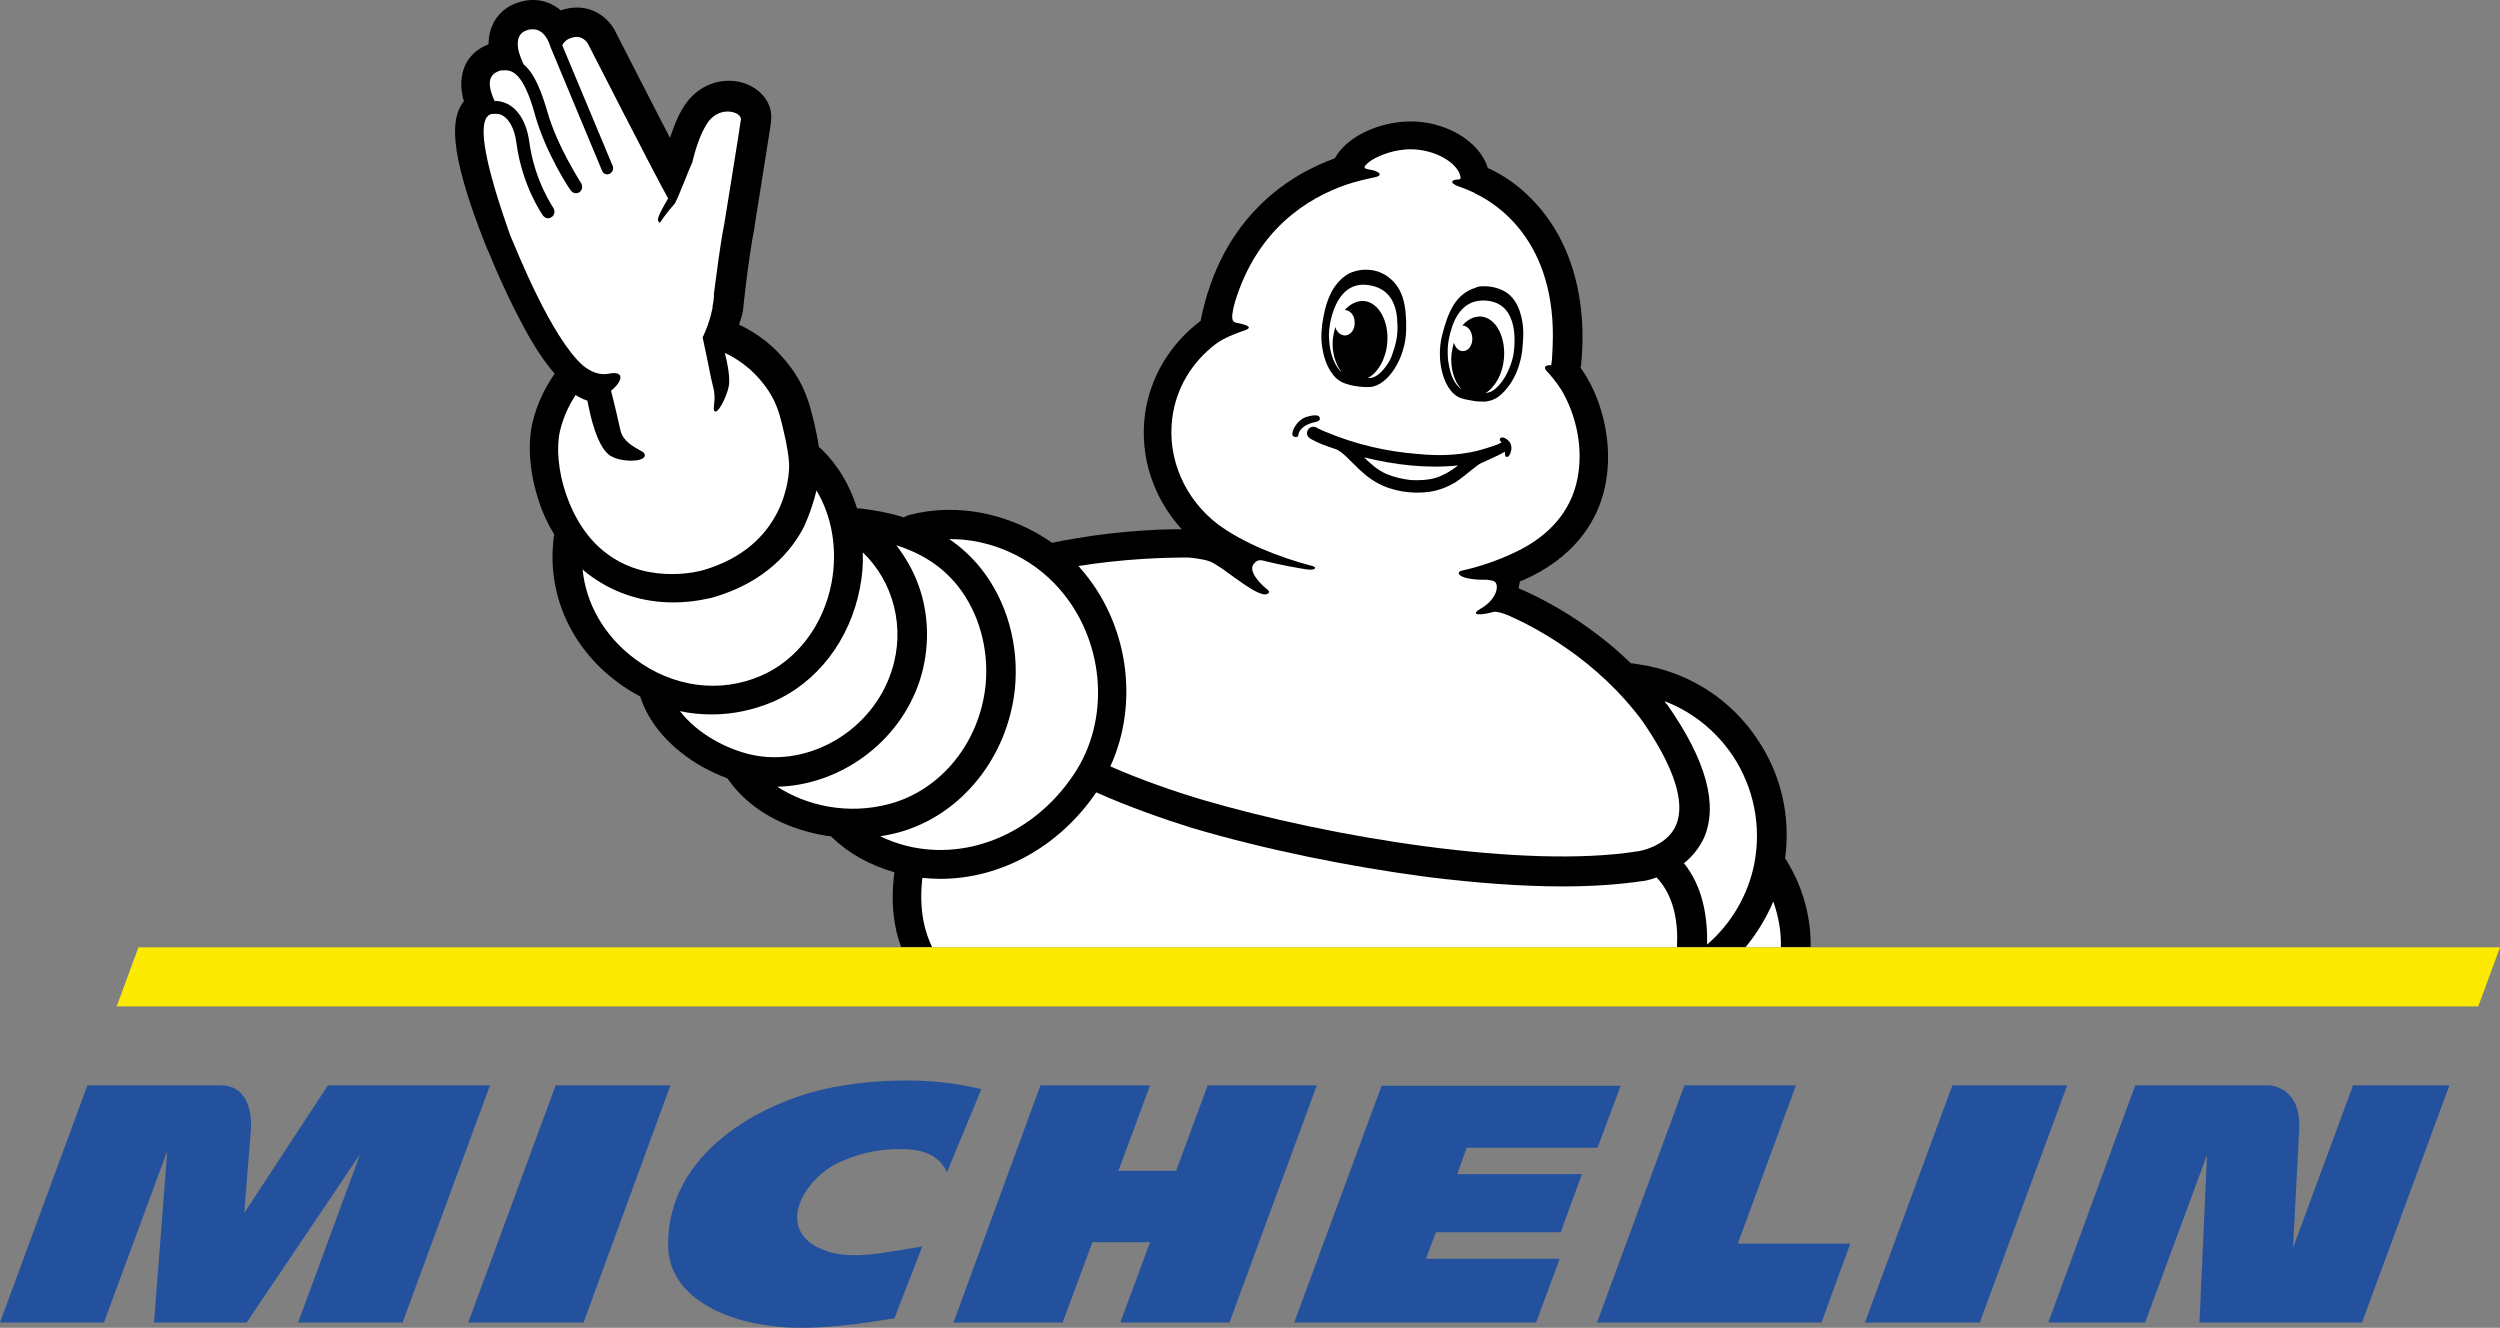
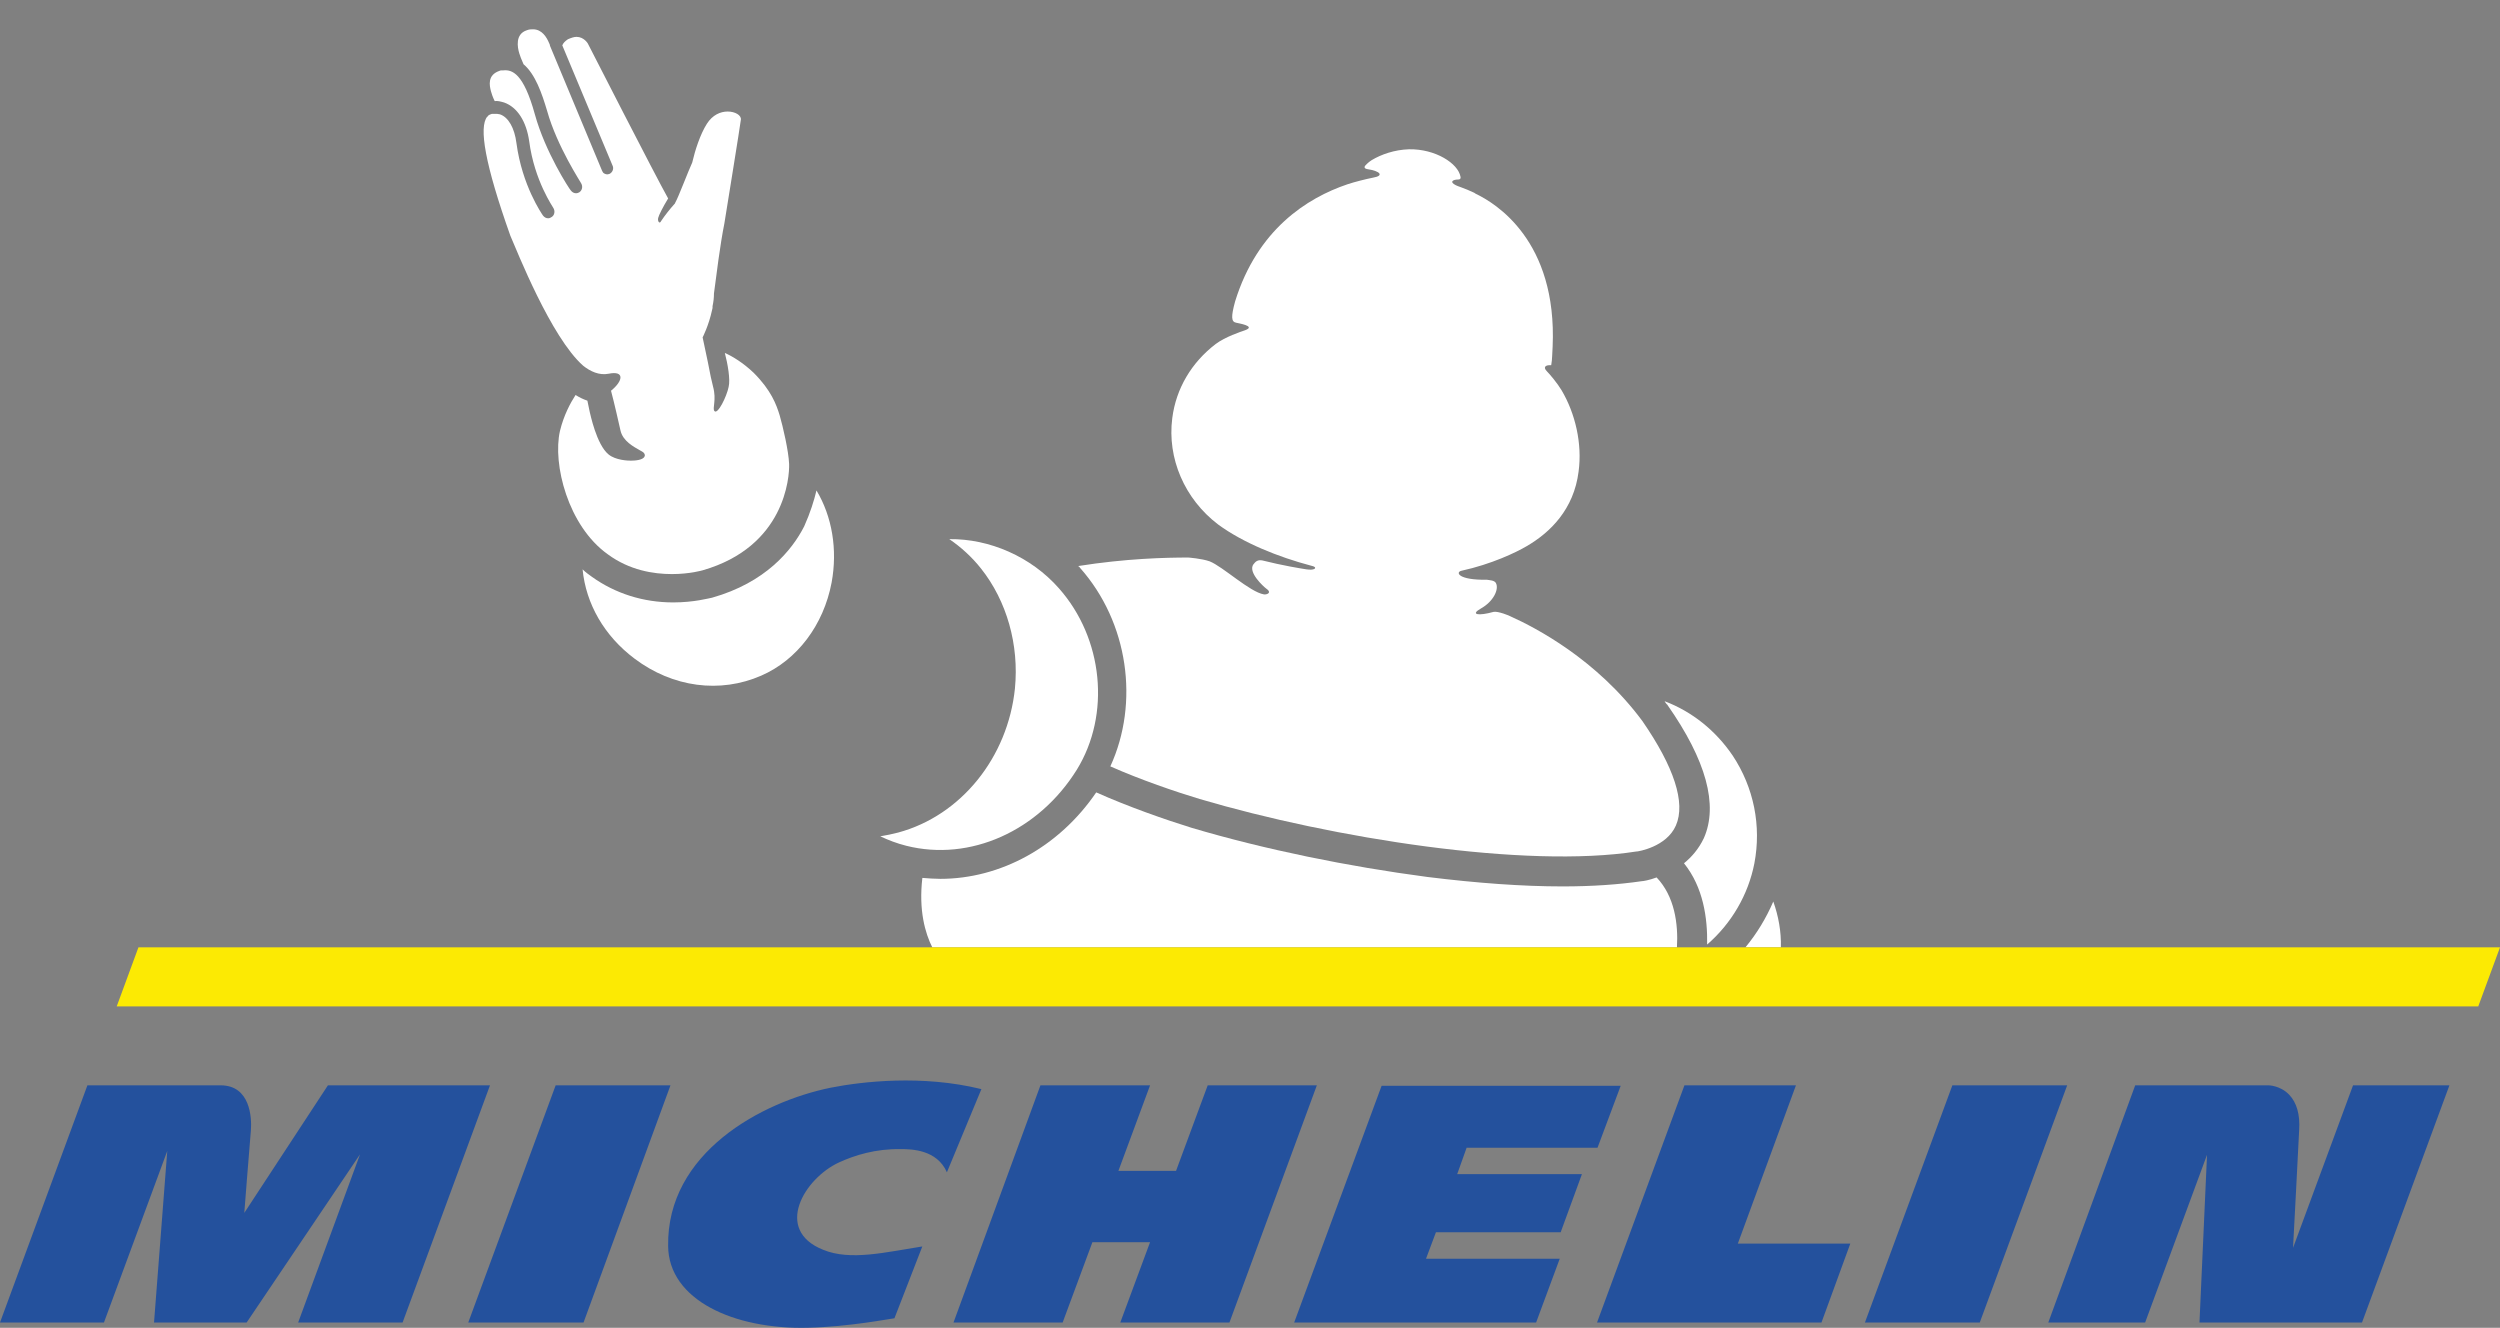
<svg xmlns="http://www.w3.org/2000/svg" xml:space="preserve" width="192.541mm" height="102.263mm" version="1.1" style="shape-rendering:geometricPrecision; text-rendering:geometricPrecision; image-rendering:optimizeQuality; fill-rule:evenodd; clip-rule:evenodd" viewBox="0 0 192.541 102.263">
  <rect x="0" y="0" width="192.541" height="102.263" fill="#808080" stroke="none" />
  <defs>
    <style type="text/css">
   
    .fil2 {fill:#FCEA03}
    .fil3 {fill:#24519D}
    .fil0 {fill:black}
    .fil1 {fill:white}
   
  </style>
  </defs>
  <g id="Layer_x0020_1">
    <g id="_721451776">
-       <path class="fil0" d="M37.373 18.814c0,0.036 0.036,0.036 0.036,0.073 0.037,0.109 0.109,0.291 0.218,0.51 0.509,1.274 1.637,3.857 2.947,6.223 0.728,1.31 1.456,2.365 2.147,3.166 -0.546,0.765 -1.31,2.075 -1.71,3.749 -0.401,1.71 -0.219,3.966 0.509,6.114 0.291,0.91 0.692,1.747 1.164,2.511l0 0.037c-0.036,0.073 -0.036,0.146 -0.036,0.218 -0.546,4.258 1.273,8.406 4.876,11.099 0.582,0.437 1.165,0.801 1.783,1.128 0.509,1.601 1.601,3.093 3.166,4.33 1.055,0.837 2.256,1.492 3.53,1.965 0,0 0,0.037 0.036,0.037 1.346,1.929 3.421,3.311 6.005,4.039 0.655,0.182 1.31,0.328 1.965,0.4l0.109 0.109c1.237,1.201 2.875,2.111 4.767,2.656 -0.327,2.475 0,4.367 0.509,5.75l70.052 0c0.036,-2.293 -0.583,-4.585 -1.856,-6.659 -0.036,-0.036 -0.073,-0.109 -0.11,-0.146 0.437,-3.239 -0.291,-6.478 -2.147,-9.207 -1.964,-2.948 -4.985,-4.949 -8.478,-5.641 -0.364,-0.073 -0.728,-0.109 -1.092,-0.182l-0.146 0c-3.566,-3.457 -7.351,-5.24 -8.661,-5.786l0.109 -0.546c0.036,0 0.109,-0.037 0.146,-0.037 3.785,-1.637 6.077,-4.439 6.55,-8.115 0.364,-2.875 -0.437,-6.077 -2.038,-8.297 0,-0.036 0,-0.073 0.037,-0.109 0.4,-3.894 -0.218,-7.315 -1.746,-10.117 -1.274,-2.292 -3.166,-4.112 -5.386,-5.13l-0.037 0c-0.618,-2.075 -3.275,-3.675 -6.149,-3.603 -2.256,0.073 -4.694,1.128 -5.641,2.838 -3.421,1.237 -8.733,4.44 -10.335,12.518 -2.365,1.783 -3.93,4.403 -4.294,7.278 -0.401,3.202 0.655,6.368 2.838,8.77 -2.183,0 -5.713,0.182 -9.861,1.019 -0.036,0 -0.073,0.036 -0.109,0.036 -3.202,-2.256 -7.314,-3.13 -11.026,-2.147 -0.146,0.036 -0.291,0.109 -0.4,0.182 -1.019,-0.328 -2.147,-0.546 -3.385,-0.692l-0.218 0c-0.546,-1.747 -1.456,-3.311 -2.73,-4.549 -0.072,-0.073 -0.218,-0.182 -0.218,-0.182 -0.182,-1.274 -0.546,-2.656 -0.691,-3.13 -0.364,-1.237 -0.946,-2.62 -2.548,-4.258 -1.055,-1.055 -2.147,-1.674 -2.911,-2.038 0.145,-0.4 0.254,-0.764 0.291,-0.983 0,-0.073 0.036,-0.182 0.036,-0.255 0,-0.036 0.4,-3.93 0.874,-6.259l0 -0.073c1.273,-7.933 1.273,-8.042 1.273,-8.151l0 -0.036c0.073,-0.728 -0.182,-1.419 -0.691,-1.965 -0.619,-0.656 -1.529,-1.056 -2.548,-1.056 -1.419,0 -2.692,0.728 -3.493,2.002 -0.473,0.728 -0.8,1.637 -1.055,2.402 -1.31,-2.548 -3.057,-5.932 -4.294,-8.37 -0.037,-0.036 -0.037,-0.073 -0.073,-0.109 -0.437,-0.728 -1.42,-1.565 -2.802,-1.565 -0.401,0 -0.837,0.073 -1.237,0.218 -0.619,-0.51 -1.347,-0.801 -2.147,-0.801 -0.4,0 -0.801,0.073 -1.201,0.218 -1.419,0.473 -2.22,1.71 -2.22,3.202 -1.092,0.401 -1.856,1.274 -2.038,2.402 -0.145,0.764 0,1.419 0.073,1.746 0,0.037 0.036,0.109 0.073,0.218 -0.037,0.037 -0.073,0.109 -0.109,0.146 -0.801,1.164 -1.201,3.421 1.747,10.881z" />
      <path class="fil1" d="M91.522 42.94c0,0 1.019,0.073 1.637,0.291 1.019,0.4 3.093,2.365 4.184,2.547 0.182,0.036 0.692,-0.109 0.146,-0.473 -0.146,-0.109 -1.419,-1.237 -0.946,-1.856l0.036 -0.036c0.182,-0.255 0.401,-0.291 0.619,-0.255 1.601,0.401 2.947,0.619 3.421,0.692 0.291,0.037 0.473,0.037 0.619,-0.036 0.109,-0.109 0.037,-0.182 -0.291,-0.255 -2.475,-0.655 -5.204,-1.747 -7.133,-3.166 -2.584,-1.965 -3.93,-5.095 -3.53,-8.188 0.291,-2.293 1.492,-4.294 3.348,-5.713 0.728,-0.546 1.928,-0.946 2.256,-1.056 0.91,-0.328 -0.582,-0.546 -0.691,-0.582 -0.364,-0.073 -0.401,-0.437 -0.073,-1.638 1.71,-5.531 5.532,-7.969 8.661,-9.025 0.546,-0.182 1.419,-0.4 1.965,-0.509 0.873,-0.146 0.546,-0.509 -0.437,-0.655 0,0 -0.328,-0.037 -0.182,-0.255 0.037,-0.036 0.218,-0.254 0.51,-0.437 0.728,-0.437 1.747,-0.801 2.875,-0.837 2.038,-0.037 3.785,1.092 3.966,2.111 0,0 0.073,0.218 -0.182,0.218 -0.4,0 -0.692,0.182 -0.182,0.437 0.109,0.072 0.655,0.218 1.419,0.582 0.036,0.036 0.073,0.036 0.109,0.073 1.528,0.728 6.295,3.603 5.932,11.79 0,0.255 -0.037,0.473 -0.037,0.728 0,0.219 -0.036,0.437 -0.073,0.692 -0.437,-0.036 -0.655,0.146 -0.327,0.473 0.218,0.218 0.8,0.91 1.127,1.456 1.056,1.783 1.601,4.112 1.31,6.259 -0.364,2.911 -2.184,4.695 -4.003,5.75 -0.801,0.473 -2.693,1.383 -5.022,1.892 -0.473,0.109 -0.255,0.728 1.965,0.691 0.182,0.036 0.583,0.036 0.692,0.255 0.255,0.473 -0.182,1.419 -1.165,1.965 -0.837,0.473 -0.182,0.582 0.982,0.255 0.328,-0.073 1.237,0.291 1.347,0.364 1.856,0.837 6.587,3.275 10.116,8.042 2.439,3.53 3.348,6.295 2.584,8.042 -0.728,1.674 -2.947,2.002 -2.984,2.002l-0.036 0c-8.552,1.347 -23.435,-1.019 -33.661,-4.04 -1.82,-0.546 -4.585,-1.492 -6.878,-2.511 2.256,-4.913 1.383,-11.099 -2.329,-15.284 -0.037,-0.073 -0.109,-0.109 -0.146,-0.146 3.675,-0.582 6.732,-0.655 8.479,-0.655z" />
      <path class="fil1" d="M133.443 58.188c1.638,2.474 2.219,5.422 1.674,8.297 -0.473,2.438 -1.783,4.658 -3.639,6.259 0.036,-2.037 -0.291,-4.403 -1.783,-6.259 0.582,-0.473 1.128,-1.092 1.528,-1.929 1.128,-2.547 0.182,-6.004 -2.802,-10.262 0,0 0,-0.036 -0.036,-0.036 -0.073,-0.073 -0.145,-0.182 -0.182,-0.254 2.111,0.801 3.93,2.256 5.24,4.185zm-51.892 -12.882l0 0c3.421,3.857 4.003,9.716 1.383,13.973 -2.948,4.731 -8.224,7.096 -13.137,5.859 -0.728,-0.182 -1.383,-0.437 -2.002,-0.728 0.473,-0.073 0.946,-0.182 1.383,-0.291 4.84,-1.31 8.443,-5.786 8.989,-11.099 0.327,-3.348 -0.619,-6.732 -2.62,-9.243 -0.692,-0.873 -1.528,-1.638 -2.438,-2.256 3.093,-0.036 6.296,1.347 8.442,3.785z" />
-       <path class="fil1" d="M73.763 45.124c1.638,2.074 2.402,4.84 2.147,7.605 -0.437,4.404 -3.385,8.079 -7.351,9.171 -3.312,0.91 -6.514,0.109 -8.697,-1.31 4.803,-0.109 9.425,-3.384 10.99,-8.225 0.765,-2.401 0.728,-5.058 -0.145,-7.387 -0.401,-1.092 -0.983,-2.074 -1.674,-2.984 2.037,0.655 3.566,1.674 4.73,3.13z" />
-       <path class="fil1" d="M66.23 45.269c0.182,-0.91 0.255,-1.819 0.218,-2.729 2.365,2.256 3.311,5.822 2.22,9.134 -1.456,4.549 -6.332,7.46 -10.844,6.441 -1.892,-0.437 -4.112,-1.601 -5.458,-3.348 0.801,0.182 1.638,0.255 2.475,0.255 1.565,0 3.13,-0.327 4.622,-0.946 3.493,-1.492 6.004,-4.803 6.769,-8.806z" />
      <path class="fil1" d="M62.882 37.773c1.201,2.002 1.637,4.549 1.165,7.096 -0.619,3.275 -2.657,5.968 -5.423,7.168 -3.166,1.383 -6.805,0.91 -9.752,-1.31 -2.329,-1.747 -3.748,-4.221 -4.003,-6.878 0.218,0.218 0.473,0.4 0.728,0.582 1.783,1.273 3.93,1.965 6.259,1.965 1.601,0 2.766,-0.328 2.984,-0.364 4.112,-1.164 6.15,-3.639 7.096,-5.495 0.473,-1.056 0.765,-2.002 0.946,-2.766z" />
      <path class="fil1" d="M37.519 8.988c0.036,0 0.073,-0.036 0.073,-0.073 0.073,-0.073 0.182,-0.109 0.291,-0.146l0.4 0c0.073,0 0.146,0.036 0.218,0.036 0.655,0.218 1.128,1.055 1.274,2.22 0.436,3.275 1.965,5.458 2.037,5.568 0.109,0.146 0.255,0.218 0.401,0.218 0.109,0 0.182,-0.036 0.291,-0.109 0.218,-0.146 0.255,-0.473 0.109,-0.692 0,-0.036 -1.456,-2.074 -1.856,-5.131 -0.218,-1.528 -0.91,-2.62 -1.929,-2.984 -0.255,-0.073 -0.509,-0.146 -0.728,-0.109 -0.146,-0.291 -0.255,-0.618 -0.291,-0.764 -0.109,-0.437 -0.291,-1.237 0.655,-1.565 0.073,-0.036 0.109,-0.036 0.182,-0.036l0.109 0c0.691,-0.073 1.565,0.218 2.438,3.385 0.801,2.911 2.656,5.749 2.766,5.859 0.109,0.146 0.255,0.218 0.4,0.218 0.109,0 0.182,-0.036 0.255,-0.072 0.218,-0.146 0.291,-0.437 0.146,-0.692 0,-0.037 -1.856,-2.838 -2.62,-5.568 -0.4,-1.347 -0.909,-2.838 -1.819,-3.602 -0.146,-0.328 -0.291,-0.692 -0.327,-0.837 -0.146,-0.473 -0.328,-1.492 0.582,-1.783 0.182,-0.073 0.327,-0.073 0.473,-0.073 0.692,0 1.056,0.618 1.237,1.055 0.037,0.073 0.073,0.146 0.073,0.218l4.003 9.607c0.037,0.073 0.073,0.146 0.109,0.182 0.146,0.109 0.291,0.146 0.473,0.073 0.218,-0.109 0.328,-0.364 0.255,-0.582l-3.894 -9.316c0.073,-0.182 0.218,-0.328 0.437,-0.473 0.255,-0.109 0.473,-0.182 0.655,-0.182 0.582,0 0.873,0.51 0.873,0.51 0,0 5.204,10.189 6.187,11.936 -0.401,0.655 -0.728,1.31 -0.764,1.492 -0.073,0.255 0.109,0.51 0.218,0.255 0.291,-0.437 0.691,-0.946 1.055,-1.346 0,0 0.036,-0.037 0.036,-0.073 0.254,-0.437 1.019,-2.475 1.31,-3.093 0.218,-0.946 0.618,-2.184 1.128,-2.984 0.437,-0.691 1.055,-0.946 1.601,-0.946 0.582,0 1.056,0.291 1.019,0.618 0,0.146 -1.273,8.006 -1.273,8.006 -0.328,1.638 -0.619,4.003 -0.801,5.386 0,0.327 -0.037,0.655 -0.109,0.982l0 0.109c0,0 0,0.073 -0.036,0.182 -0.255,1.201 -0.728,2.111 -0.728,2.111l0.4 1.892c0.146,0.8 0.328,1.637 0.401,1.892 0.291,1.055 -0.073,1.673 0.109,1.892 0.255,0.291 0.946,-1.128 1.092,-1.856 0.146,-0.582 -0.073,-1.783 -0.291,-2.62 0.583,0.254 1.42,0.764 2.22,1.528 1.346,1.347 1.747,2.438 2.002,3.275 0.254,0.873 0.691,2.766 0.728,3.748 0.036,1.019 -0.327,6.368 -6.659,8.188 0,0 -0.982,0.291 -2.365,0.291 -1.419,0 -3.275,-0.291 -4.949,-1.529 -3.057,-2.183 -4.258,-6.95 -3.675,-9.498 0.291,-1.201 0.8,-2.147 1.201,-2.766 0.291,0.182 0.582,0.328 0.91,0.437l0.182 0.873c0.037,0.109 0.509,2.511 1.456,3.275 0.546,0.437 1.456,0.473 1.71,0.473 0.291,0 0.946,-0.036 1.056,-0.328 0.037,-0.036 0.037,-0.182 -0.073,-0.291 -0.036,-0.036 -0.146,-0.109 -0.291,-0.182 -0.437,-0.254 -1.31,-0.691 -1.492,-1.528 -0.109,-0.473 -0.473,-2.111 -0.728,-3.057 0.946,-0.765 1.056,-1.565 -0.182,-1.31 -0.728,0.146 -1.419,-0.182 -1.965,-0.618 -2.475,-2.183 -5.095,-8.843 -5.604,-10.007 -1.965,-5.531 -2.438,-8.37 -1.783,-9.171zm99.636 63.974l0 0 -2.729 0c0.873,-1.055 1.602,-2.256 2.147,-3.53 0.4,1.128 0.618,2.329 0.582,3.53zm-66.12 -5.349l0 0c0.473,0.037 0.946,0.073 1.383,0.073 4.622,0 9.134,-2.438 12.009,-6.659 2.438,1.092 5.349,2.111 7.351,2.729 5.641,1.674 12.082,2.984 18.159,3.785 3.821,0.473 7.315,0.728 10.408,0.728 2.292,0 4.33,-0.146 6.077,-0.401 0.109,0 0.582,-0.073 1.165,-0.291 1.383,1.456 1.674,3.566 1.565,5.386l-57.351 0c-0.546,-1.092 -1.056,-2.838 -0.764,-5.349z" />
-       <path class="fil0" d="M101.638 32.169c-0.037,-0.182 -0.292,-0.182 -0.364,-0.182 -0.218,0 -0.509,0.073 -0.728,0.145 -0.582,0.218 -1.019,0.91 -1.019,1.31 0,0.073 0.036,0.109 0.073,0.145 0.037,0.037 0.109,0.073 0.218,0.073 0.109,0 0.182,-0.073 0.182,-0.182 0,-0.109 0.073,-0.291 0.219,-0.437 0.145,-0.146 0.4,-0.4 1.127,-0.546 0.182,-0.037 0.364,-0.146 0.292,-0.328zm5.24 -4.149l0 0c-0.437,0.655 -0.946,1.092 -1.383,1.092l-0.146 0c0.765,-0.4 1.383,-1.455 1.492,-2.692 0.146,-1.674 -0.655,-3.13 -1.783,-3.239 -0.546,-0.036 -1.055,0.218 -1.492,0.692 0.4,0 0.764,0.4 0.764,0.946 0.036,0.546 -0.291,0.983 -0.728,1.019 -0.327,0 -0.655,-0.255 -0.764,-0.655 -0.072,0.291 -0.146,0.582 -0.182,0.873 -0.109,1.019 0.182,1.965 0.655,2.584 -0.073,-0.073 -0.146,-0.109 -0.182,-0.182 -0.363,-0.437 -0.619,-1.092 -0.728,-1.892 -0.037,-0.363 -0.072,-0.728 -0.037,-1.092 0.073,-0.91 0.619,-3.785 2.911,-3.53 1.747,0.182 2.22,1.456 2.329,2.584l0 0.145c0.109,1.092 -0.109,1.856 -0.364,2.584 -0.073,0.255 -0.218,0.546 -0.364,0.764zm1.419 -2.584l0 0c0.036,-1.928 -0.218,-3.384 -1.601,-4.257l-0.437 -0.218c-0.582,-0.218 -1.273,-0.255 -1.892,-0.073 -0.728,0.182 -1.274,0.728 -1.674,1.347 -0.4,0.655 -0.619,1.383 -0.764,2.147 -0.146,0.764 -0.218,1.528 -0.109,2.292 0.109,0.764 0.364,1.601 0.873,2.22 0.255,0.327 0.582,0.546 0.946,0.655 0.327,0.109 0.655,0.182 0.982,0.218 0,0 0.546,0.072 0.91,0.036 1.382,-0.109 2.729,-2.256 2.765,-4.367zm4.003 10.408l0 0c-0.509,0.4 -1.056,0.728 -1.674,0.946 -0.619,0.182 -1.31,0.218 -1.965,0.182 -0.655,-0.073 -1.274,-0.218 -1.892,-0.473 -0.655,-0.291 -1.202,-0.764 -1.711,-1.274 2.365,0.582 4.84,0.874 7.242,0.619zm1.346 -1.092l0 0c0.582,-0.146 1.164,-0.328 1.747,-0.546 0.073,-0.036 0.182,-0.109 0.255,-0.146l-0.109 -0.109c-0.072,-0.073 -0.036,-0.291 0.218,-0.255 0.218,0.036 0.473,0.255 0.546,0.401 0.073,0.145 0.146,0.363 0.073,0.618 -0.036,0.218 -0.182,0.509 -0.328,0.473 -0.145,0 -0.145,-0.182 -0.145,-0.401 -0.546,0.327 -1.674,0.801 -1.82,0.874 -0.291,0.145 -0.509,0.364 -0.764,0.546 -0.401,0.327 -0.801,0.655 -1.237,0.946 -0.619,0.364 -1.274,0.619 -2.002,0.728 -1.346,0.182 -2.875,-0.036 -4.075,-0.728 -0.656,-0.364 -1.201,-0.873 -1.71,-1.383 -0.437,-0.401 -0.837,-0.91 -1.383,-1.165 -0.655,-0.218 -1.31,-0.436 -1.892,-0.764 -0.218,-0.109 -0.363,-0.255 -0.363,-0.51 0.036,-0.328 0.327,-0.546 0.655,-0.437 0.109,0.037 0.182,0.109 0.291,0.146 0.182,0.073 0.364,0.182 0.582,0.255 2.256,0.946 4.658,1.492 7.059,1.674 1.492,0.145 2.985,0.109 4.404,-0.218zm2.911 -7.424l0 0c-0.073,0.364 -0.182,0.728 -0.327,1.055 -0.291,0.728 -0.728,1.31 -1.165,1.637 -0.182,0.146 -0.4,0.218 -0.655,0.255 0.728,-0.437 1.31,-1.456 1.419,-2.656 0.146,-1.674 -0.618,-3.13 -1.746,-3.239 -0.546,-0.037 -1.056,0.218 -1.456,0.692 0.4,0 0.728,0.4 0.764,0.946 0.036,0.546 -0.291,1.019 -0.692,1.019 -0.327,0.036 -0.618,-0.255 -0.728,-0.655 -0.073,0.291 -0.146,0.582 -0.182,0.873 -0.109,1.128 0.218,2.147 0.764,2.73 -0.327,-0.218 -0.655,-0.692 -0.837,-1.31 -0.073,-0.291 -0.145,-0.582 -0.182,-0.873 -0.073,-0.764 -0.073,-1.528 0.291,-2.584 0,-0.036 0.037,-0.109 0.037,-0.145 0.4,-1.056 1.164,-2.147 2.838,-1.892 2.256,0.363 2.001,3.239 1.856,4.148zm0.546 -3.166l0 0c-0.182,-0.692 -0.582,-1.347 -1.201,-1.711 -0.51,-0.291 -1.165,-0.437 -1.783,-0.4 -0.182,0 -0.328,0.036 -0.473,0.109 -1.528,0.473 -2.111,1.82 -2.584,3.675 -0.509,2.038 0.182,4.44 1.492,4.84 0.328,0.109 0.837,0.182 0.837,0.182 0.327,0.073 0.655,0.073 0.982,0.073 0.364,-0.037 0.728,-0.146 1.056,-0.4 0.618,-0.473 1.092,-1.201 1.383,-1.892 0.291,-0.728 0.437,-1.456 0.473,-2.22 0.073,-0.765 0.037,-1.529 -0.182,-2.256z" />
      <polygon class="fil2" points="10.662,72.962 8.988,77.511 190.866,77.511 192.541,72.962 " />
      <path class="fil3" d="M181.223 83.588l-4.622 12.518c0.074,-1.273 0.328,-6.259 0.473,-9.097 0.073,-1.164 -0.182,-2.074 -0.764,-2.693 -0.693,-0.728 -1.602,-0.728 -1.602,-0.728l-10.262 0 -6.695 18.268 7.46 0 4.767 -12.918 -0.582 12.918 12.518 0 6.732 -18.268 -7.423 0zm-28.749 18.268l0 0 -8.844 0 6.734 -18.268 8.842 0 -6.732 18.268zm-9.971 -6.077l0 0 -8.662 0 4.476 -12.19 -8.588 0 -6.732 18.268 17.286 0 2.22 -6.077zm-19.468 -7.387l0 0 -10.08 0 -0.728 2.038 9.607 0 -1.637 4.476 -9.607 0 -0.764 2.038 10.299 0 -1.82 4.913 -18.632 0 6.733 -18.231 18.413 0 -1.783 4.767zm-28.348 13.464l0 0 6.732 -18.268 -8.406 0 -2.438 6.587 -4.439 0 2.438 -6.587 -8.443 0 -6.696 18.268 8.406 0 2.292 -6.186 4.44 0 -2.292 6.186 8.406 0zm-21.761 -11.572l0 0c-0.764,-1.747 -2.729,-1.783 -3.53,-1.783 -1.965,-0.037 -3.566,0.473 -4.767,1.019 -2.693,1.237 -5.058,5.204 -1.237,6.732 2.111,0.873 4.84,0.182 7.642,-0.255l-2.147 5.532c-0.364,0.036 -3.457,0.655 -6.659,0.728 -5.713,0.146 -10.735,-2.147 -10.771,-6.295 -0.109,-7.169 7.169,-11.099 12.518,-12.191 2.402,-0.473 7.023,-1.019 11.609,0.109l-2.656 6.405zm-27.984 11.572l0 0 6.696 -18.268 -8.843 0 -6.732 18.268 8.879 0zm-13.938 0l0 0 -8.042 0 4.767 -12.955 -8.734 12.955 -7.132 0 1.019 -13.21 -4.876 13.21 -8.006 0 6.733 -18.268 10.262 0c2.293,0 2.402,2.511 2.329,3.457 -0.109,1.237 -0.509,6.368 -0.509,6.368l6.441 -9.826 12.482 0 -6.732 18.268z" />
    </g>
  </g>
</svg>